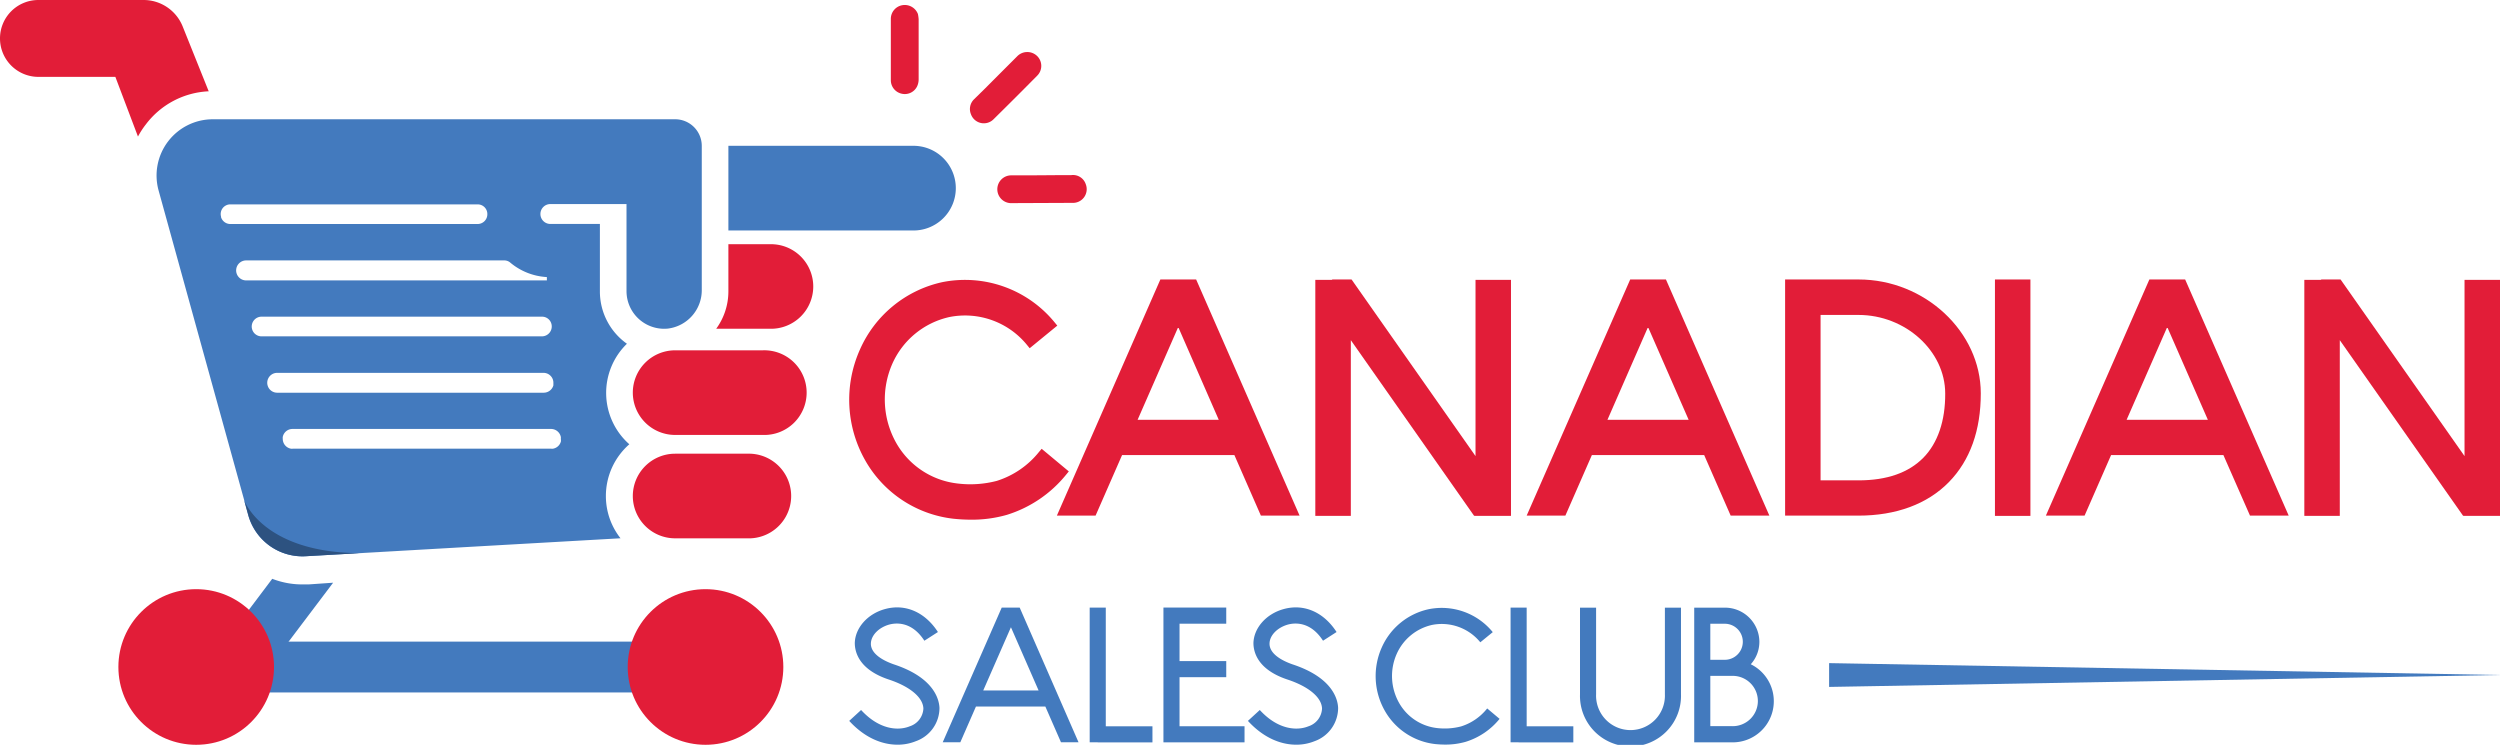
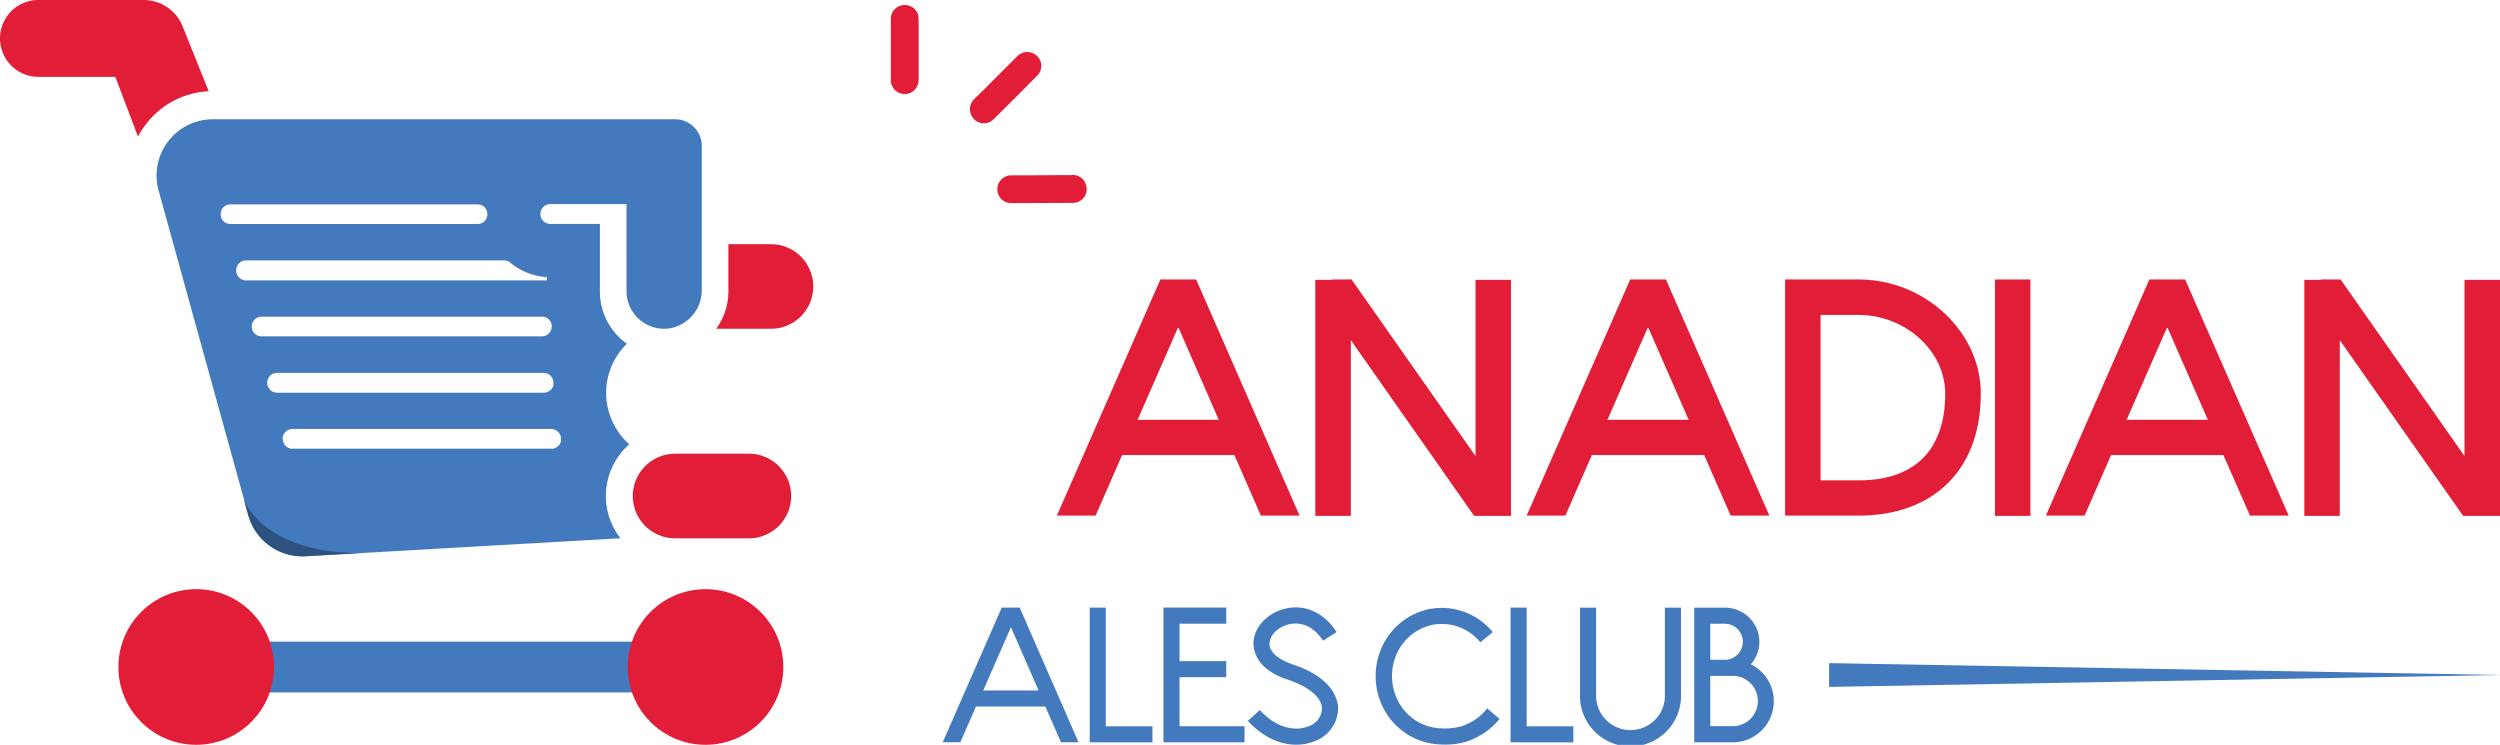
<svg xmlns="http://www.w3.org/2000/svg" viewBox="0 0 480 143.01">
  <defs>
    <style>.cls-1{fill:#e21d38;}.cls-2{fill:#437abe;}.cls-3{fill:#2d5280;}</style>
  </defs>
  <g id="Layer_2" data-name="Layer 2">
    <g id="Layer_1-2" data-name="Layer 1">
-       <path class="cls-1" d="M204.71,91.12l.5-.61L200,86.17l-.51.6a16.85,16.85,0,0,1-8.11,5.56,20.09,20.09,0,0,1-7.62.49A15.54,15.54,0,0,1,172.05,85a17,17,0,0,1-.74-15.12,15.72,15.72,0,0,1,10.94-9,15.33,15.33,0,0,1,14.95,5.37l.5.61L203,62.52l-.5-.61a22.23,22.23,0,0,0-21.66-7.72,22.56,22.56,0,0,0-15.73,12.92,23.58,23.58,0,0,0,1,21.26A22.36,22.36,0,0,0,183,99.59a32.81,32.81,0,0,0,3.42.19,24.44,24.44,0,0,0,6.87-.92A23.66,23.66,0,0,0,204.71,91.12Z" />
      <path class="cls-1" d="M229.66,53.66h-6.87L202.92,99h7.43l5.09-11.63H237L242.09,99h7.43ZM218.42,80.6l7.8-17.81L234,80.6Z" />
      <polygon class="cls-1" points="259.36 65.31 283.03 99.04 290.11 99.05 290.11 53.74 283.3 53.74 283.3 87.57 259.5 53.66 255.82 53.66 255.7 53.74 252.54 53.74 252.54 99.05 259.36 99.05 259.36 65.31" />
      <path class="cls-1" d="M319.86,53.66H313L293.12,99h7.43l5.09-11.63H327.2L332.29,99h7.43ZM308.63,80.6l7.79-17.81,7.8,17.81Z" />
      <path class="cls-1" d="M356.86,53.66H342.74V99l14.09,0c7.23,0,13.22-2.22,17.33-6.41s6.16-10,6.15-17.07C380.31,63.69,369.56,53.66,356.86,53.66ZM369.3,87.87c-2.84,2.89-7,4.36-12.47,4.36h-7.28l0-31.76h7.29c9,0,16.64,6.91,16.64,15.09C373.51,80.8,372.05,85.06,369.3,87.87Z" />
      <rect class="cls-1" x="383.03" y="53.66" width="6.81" height="45.39" />
      <path class="cls-1" d="M419.55,53.66h-6.87L392.81,99h7.43l5.09-11.63h21.56L432,99h7.43ZM408.31,80.6l7.8-17.81,7.8,17.81Z" />
      <polygon class="cls-1" points="473.19 53.74 473.19 87.57 449.39 53.66 445.71 53.66 445.59 53.74 442.43 53.74 442.43 99.05 449.24 99.05 449.24 65.31 472.92 99.04 480 99.05 480 53.74 473.19 53.74" />
-       <path class="cls-2" d="M171.56,127.54c-2.81-1-4.4-2.4-4.35-4s1.55-3.07,3.51-3.62c1.22-.33,4.3-.71,6.76,3.1l2.6-1.67c-2.48-3.84-6.29-5.49-10.19-4.4-3.32.92-5.69,3.6-5.77,6.5,0,1.42.51,5,6.47,7,4.11,1.35,6.62,3.44,6.7,5.59a3.77,3.77,0,0,1-2.62,3.41c-2.28.93-5.92.6-9.34-3.13l-2.28,2.09c3.08,3.36,6.43,4.57,9.28,4.57a9.19,9.19,0,0,0,3.51-.67,6.79,6.79,0,0,0,4.54-6.38C180.31,134.27,179.33,130.08,171.56,127.54Z" />
      <path class="cls-2" d="M195.78,116.66h-3.45L181,142.52h3.38l3-6.86h13.33l3,6.86h3.37Zm-7,15.91,5.32-12.14,5.31,12.14Z" />
      <polygon class="cls-2" points="212.31 116.66 209.22 116.66 209.22 142.52 210.76 142.52 210.76 142.54 221.27 142.54 221.27 139.45 212.31 139.45 212.31 116.66" />
      <polygon class="cls-2" points="226.47 130.02 235.44 130.02 235.44 126.93 226.47 126.93 226.47 119.75 235.44 119.75 235.44 116.65 223.38 116.65 223.38 142.53 238.95 142.53 238.95 139.44 226.47 139.44 226.47 130.02" />
      <path class="cls-2" d="M248.11,127.54c-2.81-1-4.4-2.4-4.36-4s1.56-3.07,3.52-3.62c1.21-.33,4.3-.71,6.75,3.1l2.6-1.67c-2.47-3.84-6.28-5.49-10.18-4.4-3.32.92-5.69,3.6-5.78,6.5,0,1.42.51,5,6.47,7,4.12,1.35,6.63,3.44,6.7,5.59a3.76,3.76,0,0,1-2.61,3.41c-2.28.93-5.93.6-9.34-3.13l-2.28,2.09c3.08,3.36,6.43,4.57,9.27,4.57a9.28,9.28,0,0,0,3.52-.67,6.8,6.8,0,0,0,4.53-6.38C256.86,134.27,255.88,130.08,248.11,127.54Z" />
      <path class="cls-2" d="M280.53,139.47a12.51,12.51,0,0,1-4.68.31,9.61,9.61,0,0,1-7.24-4.85,10.48,10.48,0,0,1-.46-9.34,9.76,9.76,0,0,1,6.78-5.6,9.55,9.55,0,0,1,9.29,3.33l2.39-1.95a12.65,12.65,0,0,0-12.32-4.4,12.83,12.83,0,0,0-9,7.36,13.47,13.47,0,0,0,.59,12.13,12.76,12.76,0,0,0,9.6,6.39,18.48,18.48,0,0,0,2,.11,13.91,13.91,0,0,0,3.92-.53,13.53,13.53,0,0,0,6.52-4.41l-2.38-2A10.34,10.34,0,0,1,280.53,139.47Z" />
      <polygon class="cls-2" points="293.12 116.66 290.03 116.66 290.03 142.52 291.57 142.52 291.57 142.54 302.08 142.54 302.08 139.45 293.12 139.45 293.12 116.66" />
      <path class="cls-2" d="M319.66,133.31a6.61,6.61,0,1,1-13.21,0V116.67h-3.09v16.64a9.7,9.7,0,1,0,19.39,0V116.67h-3.09Z" />
      <path class="cls-2" d="M336.13,127.56a6.44,6.44,0,0,0,1.67-4.34,6.6,6.6,0,0,0-6.64-6.55h-5.87v25.86h7.17a7.9,7.9,0,0,0,3.67-15Zm-7.75-7.8h2.78a3.46,3.46,0,1,1,0,6.92h-2.78Zm4.08,19.66h-4.08v-9.65h4.08a4.83,4.83,0,1,1,0,9.65Z" />
      <path class="cls-1" d="M0,7.38a7.38,7.38,0,0,0,7.38,7.38H22.15l4.34,11.46A15.57,15.57,0,0,1,28,23.89a16,16,0,0,1,12.07-6.36l-5-12.46A8.09,8.09,0,0,0,27.54,0H7.38A7.37,7.37,0,0,0,0,7.38Z" />
-       <path class="cls-2" d="M41.82,125l7.79,5.88,14.35-19-4.74.33c-.38,0-.77,0-1.14,0a15.94,15.94,0,0,1-5.81-1.08Z" />
      <rect class="cls-2" x="47.2" y="123.18" width="88.26" height="9.76" transform="translate(182.65 256.13) rotate(-180)" />
      <circle class="cls-1" cx="37.67" cy="128.06" r="14.94" />
      <circle class="cls-1" cx="135.46" cy="128.06" r="14.94" />
      <path class="cls-2" d="M129.62,22.9H40.86A10.8,10.8,0,0,0,30.45,36.57l8.84,32L46.9,96.08a.49.49,0,0,0,0,.11l.74,2.69a10.81,10.81,0,0,0,11.16,7.91l29.74-1.7h0l30.6-1.74a13.06,13.06,0,0,1-2.81-8.12,13.2,13.2,0,0,1,4.5-9.93A13.16,13.16,0,0,1,120.37,66a12.29,12.29,0,0,1-5.19-10V43h-9.51a1.91,1.91,0,0,1,0-3.82h14.62V55.91a7.23,7.23,0,0,0,7.94,7.18,7.42,7.42,0,0,0,6.51-7.5V28A5.11,5.11,0,0,0,129.62,22.9ZM42.44,41.7l0-.12a1.85,1.85,0,0,1,1.79-2.34H91.72a1.85,1.85,0,0,1,1.85,1.86v0a1.87,1.87,0,0,1-1.85,1.91H44.23A1.87,1.87,0,0,1,42.44,41.7Zm65.25,43.08a1.91,1.91,0,0,1-1.52,1.37,1.73,1.73,0,0,1-.32,0H56.2a1.84,1.84,0,0,1-.33,0,1.91,1.91,0,0,1-1.51-1.37,1.86,1.86,0,0,1-.07-.52,1.5,1.5,0,0,1,0-.37,1.9,1.9,0,0,1,1.87-1.53h49.65a1.92,1.92,0,0,1,1.87,1.53h0a1.5,1.5,0,0,1,0,.37A1.79,1.79,0,0,1,107.69,84.78Zm-1.44-11.3v.16a.28.28,0,0,1,0,.09c0,.09,0,.18,0,.26a1.93,1.93,0,0,1-1.85,1.41H53.21A1.9,1.9,0,0,1,51.38,74a1.73,1.73,0,0,1-.07-.5,1.92,1.92,0,0,1,.83-1.58,1.85,1.85,0,0,1,1.06-.33h51.15a1.89,1.89,0,0,1,1.08.33,3.23,3.23,0,0,1,.27.23,2.17,2.17,0,0,1,.24.29A1.9,1.9,0,0,1,106.25,73.48Zm-.4-11.37a.06.06,0,0,1,0,0,1.9,1.9,0,0,1-1.8,2.47H50.22a1.88,1.88,0,0,1-1.82-1.39v0a1.89,1.89,0,0,1,1.82-2.39h53.84A1.86,1.86,0,0,1,105.85,62.11ZM105,53.2v.64H47.25a1.92,1.92,0,0,1-1.84-1.41,1.77,1.77,0,0,1-.07-.5A1.92,1.92,0,0,1,47.25,50h49.6a1.73,1.73,0,0,1,1.12.42A12,12,0,0,0,105,53.2Z" />
      <path class="cls-1" d="M121.5,95.23a8.13,8.13,0,0,1,8.12-8.12h14.44a8.13,8.13,0,0,1,0,16.25H129.62A8.13,8.13,0,0,1,121.5,95.23Z" />
-       <path class="cls-2" d="M175.1,28a8.13,8.13,0,1,1,0,16.25H139.85V28Z" />
-       <path class="cls-1" d="M121.5,75.38a8.13,8.13,0,0,1,8.12-8.12h16.84a8.13,8.13,0,1,1,0,16.25H129.62A8.13,8.13,0,0,1,121.5,75.38Z" />
      <path class="cls-1" d="M139.85,46.89h7.89a8.12,8.12,0,1,1,0,16.23H137.51a12.18,12.18,0,0,0,2.34-7.2Z" />
      <path class="cls-1" d="M186.42,21.93a2.63,2.63,0,0,0,4.37.94q4.17-4.11,8.29-8.28a2.65,2.65,0,0,0,0-3.88,2.71,2.71,0,0,0-3.81.13c-2,2-4.06,4.06-6.09,6.1L187,19.08A2.62,2.62,0,0,0,186.42,21.93Z" />
      <path class="cls-1" d="M176.24,2.69a2.71,2.71,0,0,0-3-1.69,2.66,2.66,0,0,0-2.2,2.59c0,2.79,0,5.57,0,8.36,0,1.16,0,2.32,0,3.48A2.65,2.65,0,0,0,173.17,18a2.62,2.62,0,0,0,2.91-1.41,3.18,3.18,0,0,0,.3-1.32q0-5.79,0-11.58A7.42,7.42,0,0,0,176.24,2.69Z" />
      <path class="cls-1" d="M208.46,35.35a2.63,2.63,0,0,1-2.59,3.6L194.35,39a2.67,2.67,0,1,1-.07-5.33c.68,0,1.36,0,2,0,3.14,0,6.27-.05,9.41-.05A2.58,2.58,0,0,1,208.46,35.35Z" />
      <path class="cls-3" d="M88.58,105.09l-29.74,1.7a10.8,10.8,0,0,1-11.16-7.9l-.74-2.69c.47,1.11,4.78,10,22.33,10Z" />
      <polygon class="cls-2" points="351.19 127.32 480 129.6 351.19 131.89 351.19 127.32 351.19 127.32" />
    </g>
  </g>
</svg>